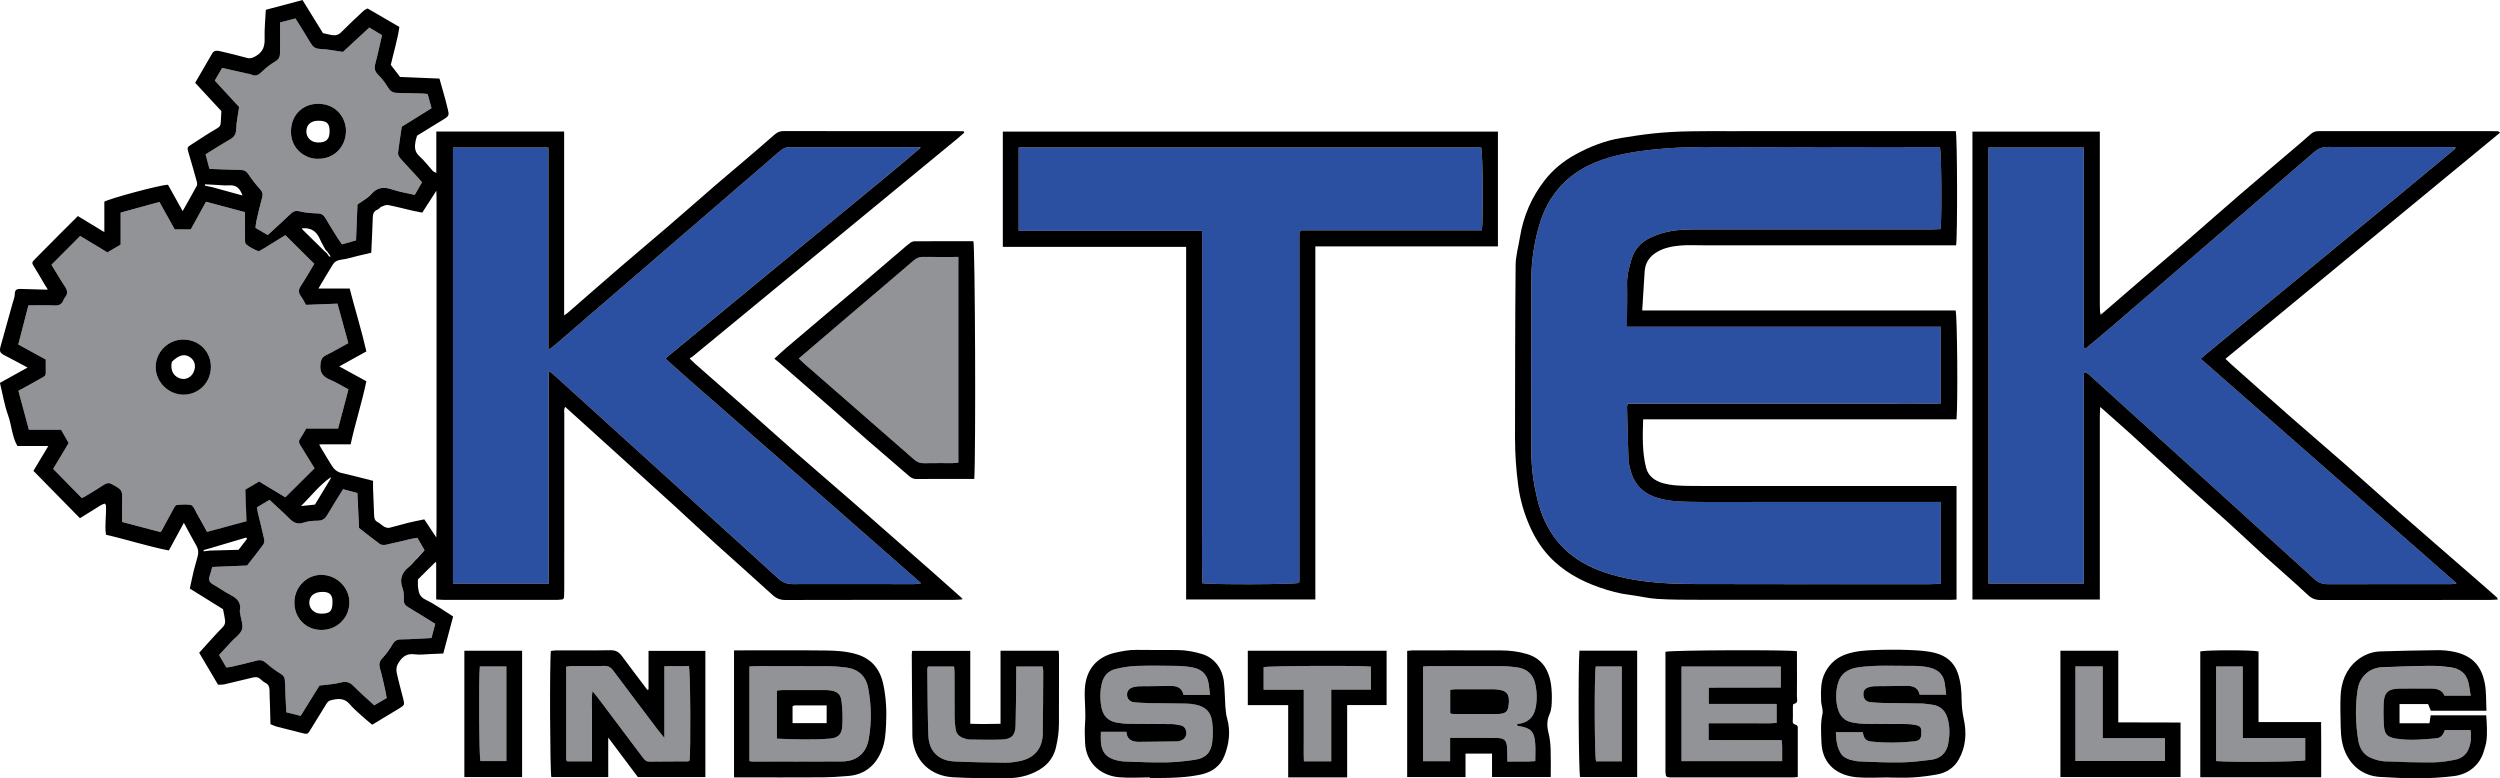
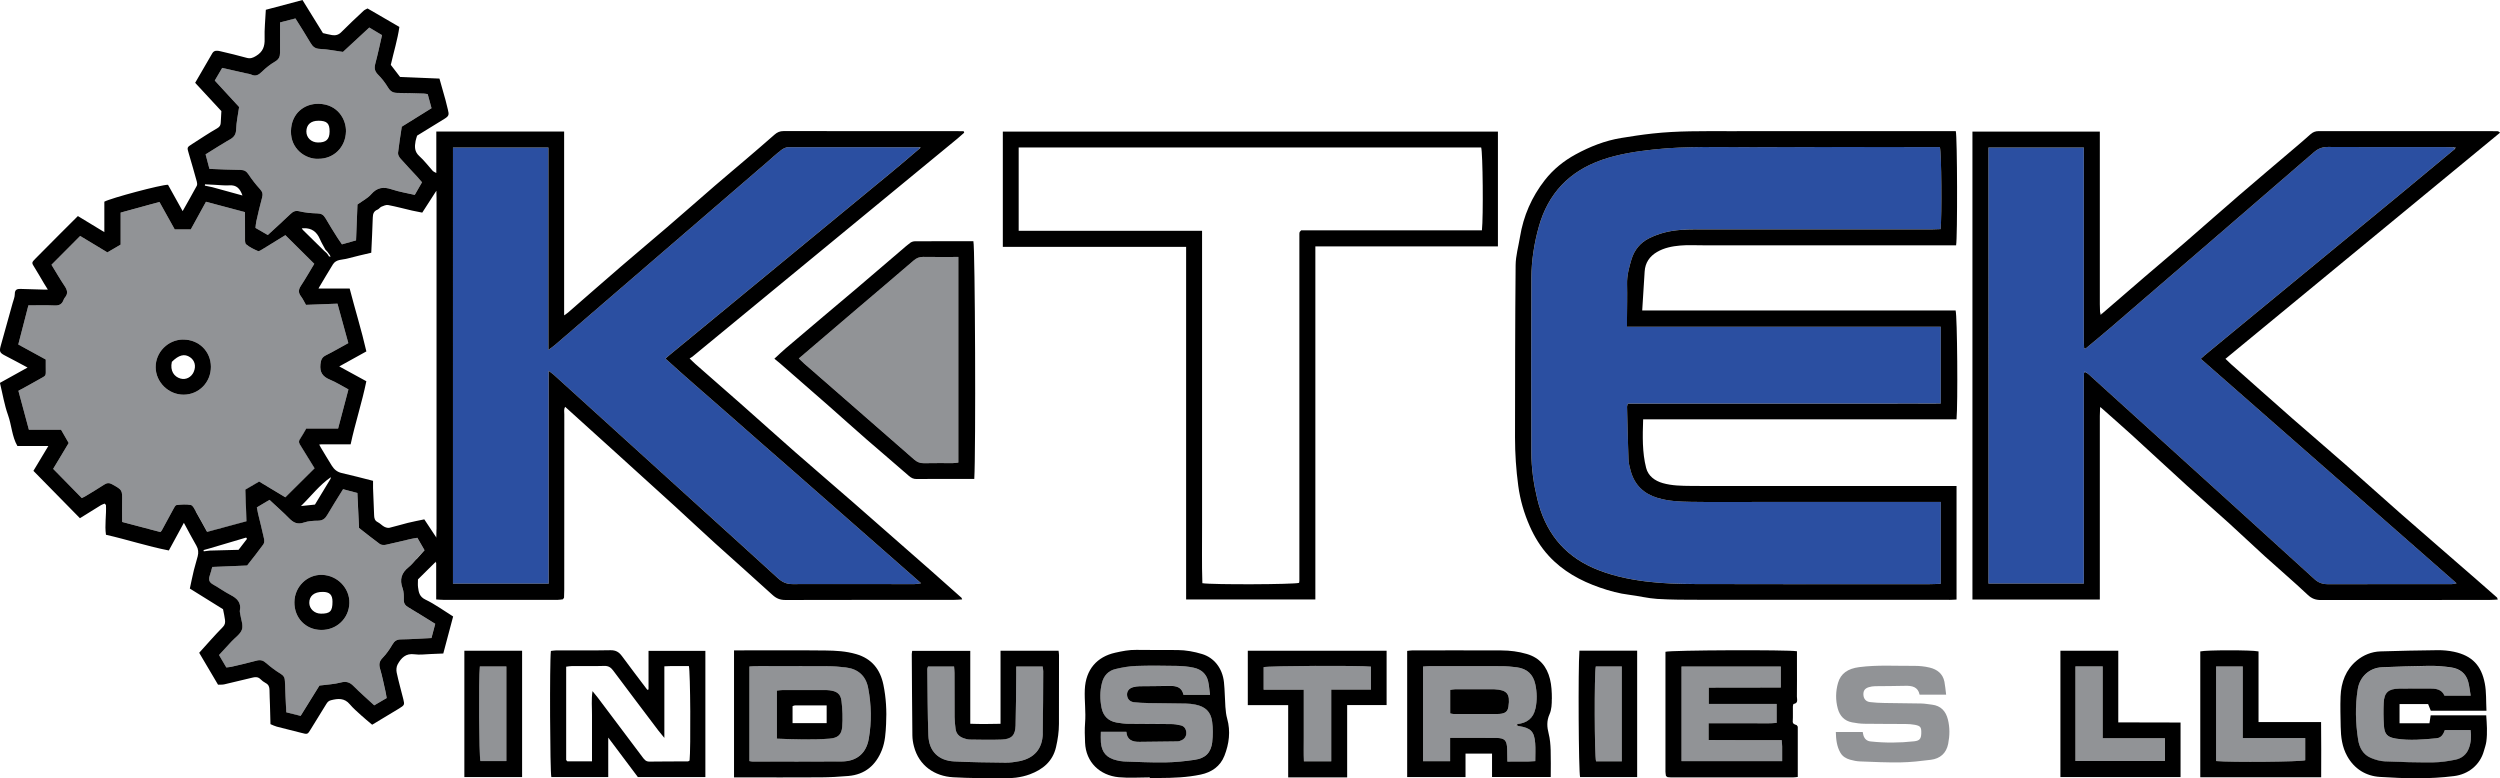
<svg xmlns="http://www.w3.org/2000/svg" id="Layer_1" viewBox="0 0 827.76 257.74">
  <defs>
    <style>.cls-1{fill:#919396;}.cls-2{fill:#a59f9d;}.cls-3{fill:#d8d4d3;}.cls-4{fill:#ada7a5;}.cls-5{fill:#1e1816;}.cls-6{fill:#090d25;}.cls-7{fill:#2a417f;}.cls-8{fill:#2b4fa1;}.cls-9{fill:#574f4d;}.cls-10{fill:#79716f;}</style>
  </defs>
  <path class="cls-3" d="m695.95,103.84c-.15.12-.3.25-.45.37-.06-.3-.13-.6-.19-.9.21.18.43.35.64.53Z" />
  <path class="cls-3" d="m695.34,135.03c.01-.12.03-.23.04-.35.11.1.22.21.34.31,0,0-.18.06-.18.06,0,0-.19-.02-.19-.02Z" />
  <path class="cls-2" d="m34.7,166.73l.42.48-.42-.48Z" />
  <path class="cls-4" d="m144.07,186.27c.09-.1.18-.2.27-.3.04.16.09.31.13.47-.13-.06-.27-.11-.4-.17Z" />
-   <path class="cls-5" d="m186.43,198.43c.12-.18.25-.36.37-.54-.12.18-.25.36-.37.54Z" />
+   <path class="cls-5" d="m186.43,198.43Z" />
  <path class="cls-5" d="m595.26,240.61c-.12-.17-.24-.35-.36-.52.12.17.24.35.36.52Z" />
  <path class="cls-5" d="m551.62,256.94c.18.13.36.26.54.39-.18-.13-.36-.26-.54-.39Z" />
  <path class="cls-4" d="m144.25,177.67l.1-.08s.11.06.11.06c0,.13,0,.25,0,.38-.07-.12-.14-.24-.21-.37Z" />
  <path class="cls-7" d="m304.52,49.13c-.08-.11-.1-.23-.08-.36.14.03.28.05.42.08-.11.1-.22.19-.33.29Z" />
  <path class="cls-7" d="m812.78,49.34c-.17-.2-.33-.39-.5-.59.27.02.53.04.8.06-.1.18-.2.35-.31.53Z" />
  <path class="cls-6" d="m690.02,123.51c.09-.17.17-.33.26-.5.21.16.43.31.64.47-.3.01-.6.02-.9.03Z" />
  <path class="cls-6" d="m690.54,115.41c-.16-.03-.32-.06-.48-.09.16.03.32.06.48.09Z" />
  <path class="cls-8" d="m304.52,49.13c-3.17,2.68-6.3,5.4-9.51,8.03-24.51,20.19-49.02,40.36-73.54,60.55-.31.25-.6.52-1.15,1.01,6.93,6.34,14.03,12.37,21,18.53,7.01,6.2,14.07,12.34,21.11,18.51,7.04,6.17,14.07,12.35,21.1,18.52,7.02,6.16,14.03,12.32,21.43,18.82-1.09.15-1.67.3-2.25.3-13.44,0-26.88-.08-40.32-.01-2.03.01-3.44-.69-4.87-1.99-8.79-8.05-17.64-16.03-26.47-24.04-15.88-14.4-31.75-28.81-47.63-43.21-.45-.4-.95-.74-1.76-1.36v70.46h-31.69V48.85h31.6v67.03c.98-.75,1.62-1.18,2.2-1.68,23.51-20.26,47.02-40.52,70.52-60.78,1.45-1.25,2.86-2.57,4.38-3.73.65-.5,1.54-.95,2.32-.95,14.48-.03,28.96,0,43.44.03-.02.13,0,.25.08.36Z" />
  <path class="cls-8" d="m642.61,166.19v27.1c-1.29.05-2.47.12-3.64.12-25.83,0-51.67.05-77.5-.04-5.51-.02-11.06-.17-16.51-.86-5.91-.75-11.78-2-17.32-4.43-10.15-4.44-16.08-12.27-18.63-22.88-1.22-5.06-1.96-10.19-1.97-15.38-.06-19.27-.08-38.55.01-57.82.03-5.75.92-11.43,2.48-16.99,3.09-10.99,10.09-18.3,20.82-22.06,5.6-1.96,11.4-2.83,17.31-3.47,10.85-1.17,21.71-.71,32.56-.76,19.75-.1,39.51-.03,59.27-.03.95,0,1.91,0,2.82,0,.53,1.8.7,22.79.23,27.16-.87.03-1.79.09-2.71.09-25.91,0-51.83.01-77.74,0-3.69,0-7.37.1-10.95,1.03-1.76.46-3.51,1.1-5.13,1.92-2.92,1.47-4.88,3.88-5.82,7-.79,2.65-1.52,5.32-1.45,8.17.09,3.84-.01,7.68-.03,11.52,0,.78,0,1.56,0,2.59h103.89v25.44c-5.75,0-11.46.02-17.18.03-5.76,0-11.52,0-17.28,0h-69.14c-.12.43-.28.72-.27,1.01.14,5.83.26,11.66.48,17.49.05,1.26.38,2.53.72,3.75,1.27,4.61,4.22,7.53,8.82,8.94,3.64,1.11,7.37,1.26,11.09,1.32,7.2.12,14.4.04,21.59.04,19.44,0,38.87,0,58.31,0,.88,0,1.75,0,2.87,0Z" />
  <path class="cls-8" d="m812.78,49.34c-6.03,5-12.04,10.02-18.09,15-18.57,15.3-37.15,30.59-55.73,45.88-2.96,2.44-5.92,4.88-8.88,7.33-.42.35-.81.72-1.4,1.24,28.23,24.77,56.32,49.43,84.7,74.33-.75.14-1.16.28-1.57.28-13.67.01-27.35,0-41.02.03-1.77,0-3.14-.46-4.5-1.7-16.25-14.81-32.55-29.56-48.84-44.33-8.65-7.84-17.3-15.68-25.95-23.51-.17-.16-.39-.28-.58-.41-.21-.16-.43-.31-.64-.47-.09.17-.17.33-.26.5-.02.88-.06,1.76-.06,2.64,0,21.35,0,42.7,0,64.05v3.04h-31.59V48.84h31.59v2.92c0,20.31,0,40.62,0,60.93,0,.88.06,1.75.1,2.63.16.03.32.06.48.09,2.81-2.35,5.65-4.67,8.43-7.06,22.39-19.29,44.79-38.58,67.14-57.92,1.42-1.23,2.82-1.78,4.71-1.77,12.94.07,25.89.04,38.83.04.88,0,1.76.04,2.63.06.17.2.33.39.5.59Z" />
-   <path class="cls-8" d="m337.29,76.43v-27.61h153.13c.54,1.65.75,22.89.25,27.45h-59.85c-.28.3-.34.36-.39.42-.05.06-.11.12-.13.19-.04.15-.05.32-.07.47,0,.08,0,.16,0,.24,0,.32,0,.64,0,.96,0,37.91,0,75.83,0,113.74,0,.16-.03.32-.05.47-.01.08-.04.15-.06.23-1.67.53-28.57.65-32.01.11-.22-6.39-.07-12.83-.1-19.27-.03-6.48,0-12.96,0-19.44v-77.98h-60.68Z" />
  <path class="cls-10" d="m187.46,251.65c.13.14.26.28.38.42-.13-.14-.26-.28-.38-.42Z" />
  <path class="cls-9" d="m502.43,240.31c-.31-.04-.62-.09-.93-.13.28-.15.55-.29.83-.44.03.19.07.38.1.56Z" />
  <path class="cls-1" d="m827,198.49c-.07-.21-.15-.43-.22-.64.07.21.15.43.22.64Z" />
-   <path class="cls-1" d="m318.58,198.46l-.21-.53c.15.08.31.16.46.25-.08.09-.17.19-.25.28Z" />
  <path class="cls-1" d="m101.48,141.92c-.67,1.13-1.35,2.39-2.14,3.58-.59.89-.09,1.51.32,2.18,1.54,2.51,3.09,5.02,4.57,7.41-3.21,3.19-6.32,6.27-9.68,9.6-2.68-1.61-5.66-3.4-8.68-5.22-1.49.87-2.93,1.72-4.57,2.68.12,3.4.24,6.88.37,10.47-4.4,1.19-8.62,2.32-13.04,3.52-1.29-2.33-2.49-4.56-3.76-6.76-.46-.8-.99-2.02-1.66-2.16-1.52-.31-3.18-.18-4.75.01-.43.05-.82.9-1.12,1.44-1.28,2.3-2.52,4.63-3.77,6.95-.07.14-.2.24-.46.55-4.19-1.11-8.47-2.24-12.68-3.35,0-2.38-.04-4.6,0-6.81.08-3.81.07-3.77-3.28-5.65-.98-.55-1.73-.5-2.64.09-1.94,1.27-3.93,2.46-5.91,3.66-.54.33-1.11.59-1.51.81-3.18-3.25-6.24-6.37-9.49-9.68,1.55-2.58,3.31-5.51,5.14-8.56-.82-1.43-1.65-2.87-2.53-4.4h-10.65c-1.15-4.28-2.28-8.49-3.47-12.89,2.24-1.23,4.35-2.33,6.4-3.53,3.2-1.86,2.6-.92,2.66-4.58.01-.71,0-1.42,0-2.24-3-1.64-5.92-3.24-9.1-4.98,1.12-4.34,2.23-8.63,3.35-12.96,2.93,0,5.8-.09,8.66.04,1.51.07,2.44-.39,2.96-1.78.11-.3.26-.6.46-.84,1.16-1.34.79-2.53-.12-3.88-1.47-2.18-2.78-4.47-4.32-6.98,3.16-3.18,6.29-6.31,9.5-9.54,3.09,1.87,6.02,3.63,9.01,5.44,1.47-.86,2.9-1.7,4.39-2.57v-10.6c2.08-.57,4.21-1.15,6.34-1.74,2.08-.57,4.15-1.14,6.51-1.79,1.67,2.99,3.36,6.03,5.06,9.09h5.32c1.63-2.97,3.31-6.02,5.03-9.15,4.36,1.16,8.59,2.28,12.92,3.43,0,2.78-.02,5.48.01,8.17.01.86-.12,2.08.36,2.49,1.12.97,2.55,1.63,3.92,2.23.34.15,1.02-.31,1.48-.59,2.46-1.49,4.9-3,7.6-4.67,3.17,3.15,6.32,6.27,9.57,9.49-1.53,2.54-2.91,4.96-4.44,7.29-.82,1.24-.9,2.26.02,3.46.62.81,1.05,1.77,1.67,2.84,3.39-.13,6.8-.26,10.43-.4,1.2,4.38,2.38,8.66,3.59,13.06-2.54,1.39-4.94,2.8-7.43,4.04-1.32.66-1.64,1.53-1.8,2.97-.28,2.67.74,4.1,3.13,5.09,2.05.84,3.95,2.06,6.14,3.23-1.14,4.33-2.27,8.61-3.42,12.96h-10.53Zm-31.66-20.49c-.02-5.12-4.01-9.04-9.18-9.01-5.02.03-9.15,4.2-9.1,9.19.05,4.96,4.28,9.1,9.28,9.07,5.05-.03,9.03-4.11,9.01-9.24Z" />
  <path class="cls-1" d="m138.14,178.02c.84,1.45,1.55,2.68,2.38,4.12-.9,1.01-1.78,2.02-2.69,3-.81.88-1.55,1.86-2.49,2.6-2.41,1.9-3.16,4.11-2.05,7.07.43,1.15.39,2.52.38,3.79-.01,1.2.49,1.88,1.49,2.47,2.95,1.75,5.85,3.58,8.93,5.48-.42,1.57-.82,3.08-1.25,4.71-3.44.17-6.77.4-10.11.45-1.37.02-2.14.51-2.82,1.69-.92,1.58-1.98,3.13-3.25,4.43-1.12,1.15-1.27,2.16-.83,3.63.72,2.44,1.21,4.96,1.78,7.45.16.69.25,1.39.4,2.21-1.37.8-2.66,1.56-4.12,2.42-2.31-2.14-4.66-4.17-6.84-6.37-1.26-1.28-2.43-1.67-4.24-1.19-2.21.59-4.55.68-7.06,1.01-1.95,3.14-4.01,6.46-6.23,10.04-1.57-.39-3.14-.79-4.75-1.19-.17-3.57-.36-6.92-.45-10.26-.03-1.15-.37-1.85-1.41-2.49-1.7-1.03-3.31-2.24-4.8-3.55-1.02-.9-1.93-1.16-3.24-.79-2.69.75-5.42,1.35-8.14,1.99-.54.13-1.09.16-1.81.26-.76-1.3-1.52-2.59-2.42-4.12,1.4-1.52,2.79-3.02,4.18-4.53,1.19-1.29,2.92-2.41,3.41-3.93.47-1.48-.33-3.38-.57-5.09-.05-.4-.19-.81-.12-1.19.51-2.67-.95-4.05-3.11-5.17-1.98-1.03-3.8-2.35-5.75-3.45-1.15-.65-1.61-1.45-1.17-2.74.31-.9.54-1.83.89-3.06,3.87-.16,7.76-.32,11.53-.48,1.85-2.37,3.7-4.66,5.41-7.04.34-.47.3-1.37.16-2.01-.59-2.73-1.29-5.43-1.94-8.15-.15-.61-.25-1.24-.4-2.04,1.38-.82,2.72-1.62,4.19-2.5,2.25,2.1,4.47,4.04,6.53,6.14,1.41,1.43,2.76,2.09,4.83,1.38,1.48-.51,3.14-.6,4.73-.62,1.47-.03,2.31-.65,3.02-1.87,1.65-2.83,3.41-5.59,5.25-8.56,1.51.4,3.01.8,4.74,1.25.19,3.98.37,7.88.55,11.58,2.35,1.84,4.57,3.64,6.89,5.32.47.34,1.34.39,1.96.26,2.73-.57,5.44-1.27,8.16-1.9.69-.16,1.4-.26,2.3-.42Zm-40.66,21.32c-.07,5.25,3.72,9.19,8.87,9.24,5.12.06,9.2-3.84,9.33-8.9.13-4.93-3.94-9.16-8.99-9.34-4.98-.18-9.16,3.9-9.22,9Z" />
  <path class="cls-1" d="m88.66,77.82c-1.45-.84-2.69-1.55-4.08-2.36.09-.71.11-1.42.26-2.09.61-2.64,1.19-5.3,1.92-7.91.32-1.14.17-1.89-.64-2.79-1.39-1.53-2.69-3.17-3.83-4.9-.7-1.06-1.41-1.5-2.69-1.51-3.35-.02-6.69-.21-10.27-.34-.43-1.63-.83-3.13-1.27-4.81,2.77-1.71,5.37-3.4,8.07-4.94,1.38-.79,2.01-1.69,2.06-3.37.07-2.37.6-4.73.98-7.38-2.51-2.72-5.21-5.66-8.06-8.76.8-1.35,1.59-2.7,2.46-4.19,2.74.62,5.37,1.22,8,1.82.54.12,1.13.17,1.62.4,1.49.69,2.47.1,3.56-.97,1.3-1.28,2.78-2.44,4.35-3.36,1.23-.72,1.63-1.61,1.62-2.91-.03-3.27,0-6.54,0-10.03,1.86-.48,3.43-.88,5.1-1.32,1.75,2.81,3.44,5.41,5,8.1.75,1.29,1.55,1.93,3.16,1.99,2.45.09,4.88.62,7.57.99,2.77-2.56,5.69-5.26,8.72-8.07,1.44.85,2.78,1.65,4.22,2.51-.75,3.24-1.4,6.36-2.22,9.43-.39,1.46-.25,2.5.88,3.63,1.29,1.28,2.43,2.78,3.37,4.34.77,1.28,1.69,1.73,3.1,1.74,2.88.01,5.76.13,8.63.21.39.01.78.1,1.36.18.41,1.5.82,3.01,1.27,4.66-3.42,2.13-6.73,4.2-9.85,6.13-.45,3.02-.93,5.84-1.24,8.68-.06.59.36,1.36.79,1.85,1.79,2.04,3.68,4,5.52,6,.53.58,1.04,1.19,1.63,1.87-.8,1.39-1.55,2.69-2.4,4.18-2.58-.6-5.18-1.01-7.65-1.84-2.71-.91-4.8-.65-6.78,1.63-1.17,1.35-2.92,2.21-4.54,3.39-.15,3.82-.31,7.79-.47,11.88-1.6.45-3.03.86-4.67,1.32-.5-.73-1.01-1.43-1.46-2.15-1.35-2.17-2.74-4.32-4.01-6.54-.63-1.1-1.37-1.53-2.66-1.56-1.98-.05-4-.23-5.92-.69-1.31-.32-2.07.01-2.96.86-2.42,2.32-4.91,4.56-7.54,6.99Zm16.72-25.24c5.18.03,9.03-3.86,9.17-9.02.11-3.9-2.63-9.06-9.03-9.19-4.75-.1-9.07,3.15-9.18,9.05-.11,5.95,4.83,9.31,9.04,9.17Z" />
  <path class="cls-1" d="m109.55,157.98c-.03.18-.07.37-.1.55.03-.18.07-.37.1-.55Z" />
  <path class="cls-1" d="m264.48,118.69c6.75-5.76,13.24-11.32,19.75-16.86,6.08-5.18,12.19-10.33,18.24-15.55.97-.84,1.92-1.24,3.21-1.22,3.82.07,7.64.02,11.62.02v68.07c-.6.06-1.21.18-1.81.18-3.2.02-6.39-.05-9.59.03-1.3.03-2.28-.4-3.23-1.23-8.78-7.69-17.57-15.35-26.36-23.01-3.37-2.94-6.75-5.88-10.12-8.82-.53-.46-1.02-.97-1.7-1.62Z" />
-   <path class="cls-1" d="m187.46,251.65v-30.9c.63-.08,1.23-.21,1.83-.21,3.6-.02,7.2.06,10.79-.05,1.39-.04,2.18.51,2.96,1.55,4.97,6.66,9.99,13.29,15,19.92.51.67,1.06,1.3,1.92,2.35v-23.7c2.82-.17,5.49-.04,8.12-.08.5,1.86.65,27.46.23,31.28-.17.09-.38.28-.58.28-4.24.03-8.48,0-12.71.07-1.18.02-1.68-.67-2.27-1.45-4.94-6.59-9.89-13.17-14.84-19.74-.47-.62-.98-1.21-1.74-2.15-.43,2.91-.14,5.42-.17,7.91-.03,2.48,0,4.96,0,7.44,0,2.55,0,5.09,0,7.89-2.8,0-5.49,0-8.17,0-.13-.14-.26-.28-.38-.42Z" />
  <path class="cls-1" d="m818.05,230.34h-8.68c-.89-2.16-2.92-2.37-5.06-2.36-3.36.02-6.72-.02-10.07.04-3.45.06-4.85,1.35-4.99,4.74-.11,2.47-.09,4.96.07,7.43.18,2.96,1.14,3.93,4.07,4.39,4.46.7,8.93.3,13.38-.13,1.59-.15,2.24-1.37,2.73-2.72h8.51c.31,2.18.15,4.2-.61,6.16-.79,2.03-2.4,3.27-4.43,3.68-2.41.49-4.89.87-7.35.89-5.35.04-10.7-.1-16.05-.34-1.55-.07-3.16-.55-4.6-1.16-2.59-1.1-3.79-3.41-4.2-6.04-.86-5.55-1.02-11.14-.12-16.71.68-4.18,3.91-7.07,8.06-7.25,5.17-.22,10.34-.41,15.51-.47,2.45-.02,4.93.16,7.35.52,2.8.41,4.91,1.93,5.67,4.81.37,1.42.52,2.9.8,4.54Z" />
  <path class="cls-1" d="m588.27,233.08v6.27c-2.47.27-4.92.1-7.35.13-2.56.03-5.12,0-7.68,0h-7.5v5.54c4.08.01,8.12.03,12.16.04,3.98,0,7.96,0,12.04,0,.06.87.14,1.49.15,2.11.02,1.58,0,3.16,0,4.85h-33.35v-31.33h32.88v6.95c-7.8.07-15.75-.01-23.86.04v5.4h22.49Z" />
  <path class="cls-1" d="m336.49,220.69h8.76c.07.61.18,1.08.18,1.54-.04,6.88-.03,13.76-.16,20.63-.1,5.05-2.84,8.2-7.81,9.17-1.48.29-3.01.5-4.52.48-5.67-.07-11.35-.12-17.01-.41-5.18-.26-8.34-3.37-8.54-8.55-.28-7.34-.26-14.7-.35-22.05,0-.22.12-.45.22-.82h8.64c.05.76.14,1.45.14,2.15.01,4.88-.01,9.76.03,14.64.01,1.27.18,2.55.32,3.81.18,1.6,1.17,2.59,2.62,3.12.67.24,1.4.45,2.1.46,3.52.05,7.04.13,10.56,0,3.24-.12,4.5-1.39,4.59-4.6.16-5.59.16-11.19.22-16.79,0-.87,0-1.74,0-2.78Z" />
  <path class="cls-1" d="m400.64,230.02h-8.79c-.54-2.6-2.45-2.99-4.72-2.93-3.28.09-6.56.05-9.84.11-.71.01-1.43.13-2.12.31-1.35.37-2.07,1.35-2,2.58.08,1.27.88,2.22,2.27,2.39,1.58.19,3.19.25,4.78.28,4.16.08,8.32.09,12.47.17,1.03.02,2.08.13,3.09.34,3.33.67,5.13,2.36,5.57,5.69.29,2.18.29,4.46.03,6.64-.44,3.61-2.23,5.44-5.85,5.97-3.23.48-6.51.81-9.77.86-4.55.07-9.11-.17-13.66-.32-.79-.03-1.58-.2-2.36-.38-3.32-.76-4.97-2.6-5.25-5.95-.09-1.1-.01-2.22-.01-3.48h8.44c.17,2.61,1.95,3.36,4.36,3.32,4.15-.07,8.3-.07,12.45-.15.54,0,1.12-.18,1.6-.43,1-.53,1.51-1.42,1.43-2.56-.08-1.14-.65-2.03-1.77-2.31-1.07-.27-2.2-.43-3.31-.44-4.72-.06-9.44-.03-14.16-.09-1.27-.02-2.54-.2-3.8-.41-2.75-.47-4.45-2.16-5-4.84-.56-2.75-.58-5.54.13-8.31.61-2.4,2.11-4,4.45-4.56,2.24-.54,4.55-.95,6.84-1.03,4.47-.16,8.96-.1,13.43-.02,1.89.03,3.82.19,5.66.6,2.42.53,4.2,1.99,4.77,4.52.31,1.37.4,2.79.62,4.44Z" />
  <path class="cls-1" d="m644.38,230h-8.79c-.54-2.6-2.5-3-4.86-2.92-3.28.11-6.56.06-9.84.12-.71.01-1.44.12-2.12.33-1.32.41-1.84,1.19-1.79,2.47.05,1.32.78,2.28,2.16,2.46,1.58.21,3.19.27,4.78.3,4.08.08,8.16.08,12.23.17,1.19.03,2.38.25,3.56.39,2.92.36,4.55,2.15,5.24,4.88.68,2.67.63,5.39.1,8.08-.62,3.11-2.64,4.9-5.74,5.29-3.32.42-6.67.81-10.01.86-4.47.07-8.95-.15-13.42-.32-1.11-.04-2.23-.27-3.3-.57-1.33-.38-2.52-1.07-3.23-2.33-1.17-2.05-1.44-4.3-1.5-6.84h8.91c.06.29.11.73.24,1.15.38,1.17,1.13,1.85,2.41,1.98,4.79.51,9.58.48,14.36-.05,1.83-.2,2.32-.84,2.37-2.64.05-2.01-.21-2.44-2.1-2.82-1.01-.2-2.06-.26-3.09-.27-4.56-.04-9.12-.01-13.68-.08-1.35-.02-2.71-.21-4.03-.46-2.54-.48-4.08-2.13-4.74-4.55-.77-2.83-.73-5.69.08-8.52.91-3.16,3.28-4.73,6.99-5.22,6.05-.79,12.11-.37,18.16-.42,1.73-.01,3.51.16,5.19.57,2.47.59,4.36,2.02,4.89,4.7.26,1.31.35,2.65.56,4.25Z" />
  <path class="cls-1" d="m502.43,240.31c.16.03.31.08.47.1,3.93.61,5.1,1.76,5.41,5.66.15,1.89.03,3.81.03,5.94-3.07.29-5.98.05-9.24.16-.02-1.46-.03-2.78-.07-4.09-.08-2.97-.79-3.73-3.69-3.75-4.95-.04-9.9-.01-15.2-.01v7.71h-8.97v-31.33c.75-.05,1.45-.14,2.14-.14,7.91,0,15.82-.03,23.73.01,1.75,0,3.51.14,5.24.38,3.37.48,5.35,2.33,6.06,5.58.59,2.68.63,5.38.07,8.07-.69,3.28-2.87,4.82-6.06,5.15-.28.15-.55.29-.83.44.31.04.62.09.93.13Zm-22.25-4.1c.42.08.72.19,1.02.19,4.94.01,9.89.01,14.83,0,.4,0,.8-.04,1.19-.11,1.44-.27,2.04-.92,2.25-2.38.62-4.19-.48-5.5-4.74-5.69-.16,0-.32,0-.48,0-4.15,0-8.29,0-12.44,0-.53,0-1.06.14-1.63.22v7.77Z" />
  <path class="cls-1" d="m440.77,252.07h-9.05c-.12-2.62-.04-5.22-.05-7.82-.01-2.56,0-5.11,0-7.67v-8.24h-13.29v-7.44c1.71-.45,31.8-.61,35.55-.17v7.59h-13.15v23.76Z" />
  <path class="cls-1" d="m248.12,251.98v-31.32c.83-.05,1.53-.13,2.23-.13,7.83,0,15.66-.03,23.49.02,2.07.01,4.15.17,6.2.42,4.03.5,6.61,2.74,7.39,6.75,1.09,5.6,1.2,11.29.21,16.91-.84,4.8-4.01,7.43-8.85,7.48-9.91.08-19.81.02-29.72.02-.24,0-.47-.07-.95-.14Zm9.09-7.42c5.97.25,11.69.44,17.41,0,2.72-.21,4.02-1.23,4.23-3.94.22-2.84.1-5.73-.24-8.56-.27-2.31-1.55-3.21-3.89-3.5-.55-.07-1.11-.09-1.67-.09-4.63,0-9.26-.01-13.88,0-.61,0-1.23.11-1.96.18v15.91Z" />
  <path class="cls-1" d="m763.28,244.37v7.36c-1.73.52-24.32.73-29.52.26v-31.32h8.83v23.7h20.68Z" />
  <path class="cls-1" d="m687.17,220.65h9.03v23.76h20.61v7.57h-29.63c0-10.5,0-20.91,0-31.33Z" />
  <path class="cls-1" d="m536.99,252.07h-8.53c-.53-1.79-.61-28.9-.09-31.4h8.63v31.4Z" />
  <path class="cls-1" d="m158.87,220.67h8.78v31.32h-8.59c-.45-1.69-.63-26.86-.19-31.32Z" />
  <path d="m260.07,198.66c18.55-.06,37.1-.03,55.65-.04.95,0,1.91-.1,2.86-.15-.07-.18-.14-.35-.21-.53-3.43-3.05-6.85-6.12-10.3-9.15-8.54-7.51-17.08-15.02-25.65-22.5-6.35-5.54-12.76-11-19.1-16.56-5.88-5.15-11.67-10.4-17.53-15.57-5.18-4.58-10.39-9.11-15.58-13.67-.62-.55-1.19-1.15-1.88-1.81.49-.3.7-.4.88-.54,29.28-24.09,58.56-48.19,87.84-72.28.72-.6,1.42-1.23,2.12-1.85.05-.04.07-.15.06-.22,0-.07-.07-.14-.18-.36h-.82c-19.6,0-39.19,0-58.79-.03-1.22,0-2.11.4-2.99,1.18-3.16,2.78-6.35,5.52-9.55,8.25-3.38,2.89-6.81,5.74-10.18,8.65-5.31,4.59-10.57,9.24-15.89,13.81-5.06,4.35-10.19,8.62-15.25,12.98-5.85,5.04-11.65,10.14-17.47,15.2-.32.28-.68.5-1.32.95v-60.88h-42.32v13.74c-.6-.33-.93-.43-1.13-.64-1.5-1.65-2.84-3.47-4.49-4.95-1.64-1.47-1.59-3.14-1.25-4.98.11-.61.34-1.19.51-1.8,2.99-1.84,5.99-3.67,8.98-5.52,1.55-.96,1.67-1.35,1.21-3.11-.28-1.05-.5-2.12-.79-3.17-.66-2.38-1.34-4.76-2-7.09-4.59-.19-8.9-.37-13.04-.54-1.12-1.46-2.17-2.83-3.07-4,.98-4.33,2.25-8.39,2.84-12.56-3.67-2.13-7.1-4.12-10.54-6.12-.5.28-.97.44-1.3.76-2.49,2.34-5,4.66-7.4,7.09-.9.91-1.88,1.15-3.03.98-1.06-.17-2.1-.46-3.04-.67-2.28-3.68-4.51-7.3-6.77-10.95-4.2,1.12-8.18,2.17-12.14,3.23-.16,3.35-.5,6.47-.4,9.57.09,2.55-.57,4.36-2.84,5.72-1.04.63-1.87.95-3.06.63-2.93-.8-5.88-1.53-8.84-2.21-.91-.21-1.96-.36-2.57.67-1.89,3.21-3.74,6.44-5.69,9.8,2.99,3.22,5.9,6.37,8.68,9.37-.08,1.34-.17,2.51-.2,3.67-.02.93-.26,1.5-1.21,2.04-2.82,1.6-5.51,3.44-8.26,5.18-1.76,1.12-1.73,1.11-1.12,3.16.92,3.11,1.82,6.24,2.68,9.37.11.41.15.96-.03,1.31-1.49,2.76-3.05,5.48-4.68,8.38-1.73-3.11-3.3-5.94-4.85-8.72-2.18-.06-18.86,4.39-21.08,5.6v10.08c-3.05-1.85-5.88-3.57-8.76-5.32-2.01,2-3.94,3.91-5.85,5.83-2.71,2.72-5.42,5.44-8.12,8.17-1.43,1.45-1.39,1.43-.33,3.11,1.06,1.69,2.03,3.42,3.05,5.13.37.63.77,1.24,1.3,2.1-.8,0-1.18,0-1.57,0-2.4-.07-4.8-.13-7.19-.21-1.22-.05-2.19.02-2.18,1.71,0,.98-.43,1.98-.71,2.96-1.33,4.77-2.69,9.54-3.99,14.32-.49,1.8-.18,2.23,1.59,3.13,2.39,1.22,4.74,2.52,7.34,3.9-3.21,1.78-6.15,3.41-9.15,5.08.9,3.68,1.46,7.26,2.67,10.62,1.22,3.39,1.3,7.15,3.12,10.28h10.24c-1.83,3.05-3.54,5.9-4.94,8.23,5.26,5.35,10.28,10.47,15.4,15.68,2.24-1.39,4.6-2.88,6.98-4.33.37-.23.81-.34,1.22-.51.14.16.28.32.42.48.17,3.3-.47,6.63,0,9.84,7.16,1.63,13.91,3.86,20.82,5.2,1.72-3.16,3.29-6.04,4.98-9.16,1.48,2.73,2.76,5.2,4.15,7.59.66,1.14.73,2.28.43,3.47-.39,1.56-.9,3.1-1.28,4.66-.49,2.01-.89,4.04-1.33,6.05,3.91,2.43,7.59,4.72,10.99,6.84.27,1.42.54,2.49.66,3.56.09.84.04,1.57-.72,2.34-2.71,2.75-5.24,5.68-7.83,8.53,2.07,3.51,4.16,7.05,6.24,10.57.81-.04,1.46.02,2.07-.12,3.18-.73,6.34-1.53,9.52-2.27.88-.21,1.71-.18,2.44.54.51.5,1.09.96,1.72,1.29,1,.52,1.28,1.31,1.29,2.35.01,1.6.1,3.2.15,4.8.06,2.15.11,4.29.17,6.47.79.32,1.41.65,2.07.82,2.69.71,5.41,1.34,8.1,2.05,2.13.56,2.1.57,3.19-1.22,1.69-2.77,3.42-5.52,5.11-8.29.38-.62.73-1.07,1.56-1.28,2.34-.59,4.45-.79,6.23,1.33,1.13,1.34,2.48,2.49,3.77,3.67,1.16,1.06,2.39,2.05,3.64,3.11,3.03-1.82,5.97-3.56,8.87-5.34,1.86-1.14,1.9-1.26,1.45-3.1-.73-2.94-1.57-5.86-2.2-8.83-.18-.85-.09-1.95.31-2.69,1.17-2.15,2.71-3.77,5.6-3.36,1.72.25,3.51-.02,5.27-.08,1.43-.04,2.85-.12,4.25-.18,1.11-4.16,2.17-8.15,3.26-12.26-3.09-1.92-5.99-4.06-9.18-5.59-1.99-.96-2.22-2.42-2.44-4.11-.11-.86-.02-1.74-.02-2.58,1.9-1.88,3.76-3.73,5.63-5.58.09-.1.18-.2.27-.3.04.16.09.31.13.47v12.05c.92.05,1.62.13,2.31.13,12.67,0,25.34,0,38.01,0,.55,0,1.09-.12,1.64-.18.12-.18.25-.36.37-.54.03-.88.07-1.76.07-2.63,0-19.35,0-38.7.02-58.05,0-.81-.23-1.69.29-2.5,5.29,4.78,10.48,9.47,15.66,14.16,6.91,6.26,13.82,12.51,20.71,18.79,4.46,4.07,8.85,8.23,13.33,12.28,6.3,5.7,12.68,11.31,18.95,17.05,1.28,1.17,2.52,1.67,4.25,1.67ZM76.13,46.18c1.38-.79,2.01-1.69,2.06-3.37.07-2.37.6-4.73.98-7.38-2.51-2.72-5.21-5.66-8.06-8.76.8-1.35,1.59-2.7,2.46-4.19,2.74.62,5.37,1.22,8,1.82.54.12,1.13.17,1.62.4,1.49.69,2.47.1,3.56-.97,1.3-1.28,2.78-2.44,4.35-3.36,1.23-.72,1.63-1.61,1.62-2.91-.03-3.27,0-6.54,0-10.03,1.86-.48,3.43-.88,5.1-1.32,1.75,2.81,3.44,5.41,5,8.1.75,1.29,1.55,1.93,3.16,1.99,2.45.09,4.88.62,7.57.99,2.77-2.56,5.69-5.26,8.72-8.07,1.44.85,2.78,1.65,4.22,2.51-.75,3.24-1.4,6.36-2.22,9.43-.39,1.46-.25,2.5.88,3.63,1.29,1.28,2.43,2.78,3.37,4.34.77,1.28,1.69,1.73,3.1,1.74,2.88.01,5.76.13,8.63.21.39.01.78.1,1.36.18.41,1.5.82,3.01,1.27,4.66-3.42,2.13-6.73,4.2-9.85,6.13-.45,3.02-.93,5.84-1.24,8.68-.06.59.36,1.36.79,1.85,1.79,2.04,3.68,4,5.52,6,.53.58,1.04,1.19,1.63,1.87-.8,1.39-1.55,2.69-2.4,4.18-2.58-.6-5.18-1.01-7.65-1.84-2.71-.91-4.8-.65-6.78,1.63-1.17,1.35-2.92,2.21-4.54,3.39-.15,3.82-.31,7.79-.47,11.88-1.6.45-3.03.86-4.67,1.32-.5-.73-1.01-1.43-1.46-2.15-1.35-2.17-2.74-4.32-4.01-6.54-.63-1.1-1.37-1.53-2.66-1.56-1.98-.05-4-.23-5.92-.69-1.31-.32-2.07.01-2.96.86-2.42,2.32-4.91,4.56-7.54,6.99-1.45-.84-2.69-1.55-4.08-2.36.09-.71.11-1.42.26-2.09.61-2.64,1.19-5.3,1.92-7.91.32-1.14.17-1.89-.64-2.79-1.39-1.53-2.69-3.17-3.83-4.9-.7-1.06-1.41-1.5-2.69-1.51-3.35-.02-6.69-.21-10.27-.34-.43-1.63-.83-3.13-1.27-4.81,2.77-1.71,5.37-3.4,8.07-4.94Zm33.29,38.87c-.18-.07-.37-.14-.55-.21-.08-.14-.15-.29-.23-.43-.19-.23-.37-.45-.56-.68-.23-.2-.46-.41-.69-.61-2.38-2.34-4.77-4.68-7.15-7.03l-.32-.49c.21,0,.41-.02.62-.03,2.66-.11,4.35,1.2,5.37,3.58.52,1.2,1.21,2.33,1.82,3.49l.71.76c.17.24.33.47.5.71.1.13.21.25.31.38.06.18.12.37.18.55Zm-41.54-24.02c1.12.06,2.24.11,3.36.17,1.58.07,3.18.28,4.75.17,2.29-.15,3.47,1.02,4.29,3.36-3.47-.96-6.73-1.85-9.99-2.75-.82-.17-1.64-.34-2.46-.52.02-.15.03-.29.05-.44Zm-3.01,108.35c-.46-.8-.99-2.02-1.66-2.16-1.52-.31-3.18-.18-4.75.01-.43.05-.82.9-1.12,1.44-1.28,2.3-2.52,4.63-3.77,6.95-.07.14-.2.24-.46.55-4.19-1.11-8.47-2.24-12.68-3.35,0-2.38-.04-4.6,0-6.81.08-3.81.07-3.77-3.28-5.65-.98-.55-1.73-.5-2.64.09-1.94,1.27-3.93,2.46-5.91,3.66-.54.33-1.11.59-1.51.81-3.18-3.25-6.24-6.37-9.49-9.68,1.55-2.58,3.31-5.51,5.14-8.56-.82-1.43-1.65-2.87-2.53-4.4h-10.65c-1.15-4.28-2.28-8.49-3.47-12.89,2.24-1.23,4.35-2.33,6.4-3.53,3.2-1.86,2.6-.92,2.66-4.58.01-.71,0-1.42,0-2.24-3-1.64-5.92-3.24-9.1-4.98,1.12-4.34,2.23-8.63,3.35-12.96,2.93,0,5.8-.09,8.66.04,1.51.07,2.44-.39,2.96-1.78.11-.3.26-.6.46-.84,1.16-1.34.79-2.53-.12-3.88-1.47-2.18-2.78-4.47-4.32-6.98,3.16-3.18,6.29-6.31,9.5-9.54,3.09,1.87,6.02,3.63,9.01,5.44,1.47-.86,2.9-1.7,4.39-2.57v-10.6c2.08-.57,4.21-1.15,6.34-1.74,2.08-.57,4.15-1.14,6.51-1.79,1.67,2.99,3.36,6.03,5.06,9.09h5.32c1.63-2.97,3.31-6.02,5.03-9.15,4.36,1.16,8.59,2.28,12.92,3.43,0,2.78-.02,5.48.01,8.17.01.86-.12,2.08.36,2.49,1.12.97,2.55,1.63,3.92,2.23.34.15,1.02-.31,1.48-.59,2.46-1.49,4.9-3,7.6-4.67,3.17,3.15,6.32,6.27,9.57,9.49-1.53,2.54-2.91,4.96-4.44,7.29-.82,1.24-.9,2.26.02,3.46.62.81,1.05,1.77,1.67,2.84,3.39-.13,6.8-.26,10.43-.4,1.2,4.38,2.38,8.66,3.59,13.06-2.54,1.39-4.94,2.8-7.43,4.04-1.32.66-1.64,1.53-1.8,2.97-.28,2.67.74,4.1,3.13,5.09,2.05.84,3.95,2.06,6.14,3.23-1.14,4.33-2.27,8.61-3.42,12.96h-10.53c-.67,1.13-1.35,2.39-2.14,3.58-.59.88-.09,1.51.32,2.18,1.54,2.51,3.09,5.02,4.57,7.41-3.21,3.19-6.32,6.27-9.68,9.6-2.68-1.61-5.66-3.4-8.68-5.22-1.49.87-2.93,1.72-4.57,2.68.12,3.4.24,6.88.37,10.47-4.4,1.19-8.62,2.32-13.04,3.52-1.29-2.33-2.49-4.56-3.76-6.76Zm44.68-11.4c-.03.18-.07.37-.1.55-1.72,2.84-3.44,5.67-5.17,8.54-1.41.15-2.78.29-4.64.49,3.44-3.36,6.15-6.98,9.91-9.57Zm-42.17,24.16l1.94-.54,12.18-3.61.29.42c-.89,1.15-1.77,2.31-2.8,3.64-3.05.08-6.3.17-9.56.25-.65.08-1.31.17-1.96.25-.03-.14-.06-.28-.08-.42Zm70.47,3c-.81.88-1.55,1.86-2.49,2.6-2.41,1.9-3.16,4.11-2.05,7.07.43,1.15.39,2.52.38,3.79-.01,1.2.49,1.88,1.49,2.47,2.95,1.75,5.85,3.58,8.93,5.48-.42,1.57-.82,3.08-1.25,4.71-3.44.17-6.77.4-10.11.45-1.37.02-2.14.51-2.82,1.69-.92,1.58-1.98,3.13-3.25,4.43-1.12,1.15-1.27,2.16-.83,3.63.72,2.44,1.21,4.96,1.78,7.45.16.69.25,1.39.4,2.21-1.37.8-2.66,1.56-4.12,2.42-2.31-2.14-4.66-4.17-6.84-6.37-1.26-1.28-2.43-1.67-4.24-1.19-2.21.59-4.55.68-7.06,1.01-1.95,3.14-4.01,6.46-6.23,10.04-1.57-.39-3.14-.79-4.75-1.19-.17-3.57-.36-6.92-.45-10.26-.03-1.15-.37-1.85-1.41-2.49-1.7-1.03-3.31-2.24-4.8-3.55-1.02-.9-1.93-1.16-3.24-.79-2.69.75-5.42,1.35-8.14,1.99-.54.13-1.09.16-1.81.26-.76-1.3-1.52-2.59-2.42-4.12,1.4-1.52,2.79-3.02,4.18-4.53,1.19-1.29,2.92-2.41,3.41-3.93.47-1.48-.33-3.38-.57-5.09-.05-.4-.19-.81-.12-1.19.51-2.67-.95-4.05-3.11-5.17-1.98-1.03-3.8-2.35-5.75-3.45-1.15-.65-1.61-1.45-1.17-2.74.31-.9.54-1.83.89-3.06,3.87-.16,7.76-.32,11.53-.48,1.85-2.37,3.7-4.66,5.41-7.04.34-.47.3-1.37.16-2.01-.59-2.73-1.29-5.43-1.94-8.15-.15-.61-.25-1.24-.4-2.04,1.38-.82,2.72-1.62,4.19-2.5,2.25,2.1,4.47,4.04,6.53,6.14,1.41,1.43,2.76,2.09,4.83,1.38,1.48-.51,3.14-.6,4.73-.62,1.47-.03,2.31-.65,3.02-1.87,1.65-2.83,3.41-5.59,5.25-8.56,1.51.4,3.01.8,4.74,1.25.19,3.98.37,7.88.55,11.58,2.35,1.84,4.57,3.64,6.89,5.32.47.34,1.34.39,1.96.26,2.73-.57,5.44-1.27,8.16-1.9.69-.16,1.4-.26,2.3-.42.84,1.45,1.55,2.68,2.38,4.12-.9,1.01-1.78,2.02-2.69,3Zm6.67-9.88c0,.8-.04,1.6-.05,2.39,0,.13,0,.25,0,.38-.07-.12-.14-.24-.21-.37-1.21-1.83-2.42-3.66-3.77-5.7-1.72.36-3.61.71-5.47,1.17-2.04.5-4.04,1.15-6.08,1.62-.53.12-1.24-.1-1.75-.37-.75-.41-1.35-1.11-2.11-1.49-1.05-.52-1.18-1.36-1.21-2.37-.09-2.95-.24-5.91-.35-8.86-.03-.79,0-1.57,0-2.46-3.58-.9-6.96-1.82-10.38-2.58-1.52-.34-2.52-1.22-3.28-2.44-1.27-2.02-2.47-4.07-3.7-6.11-.15-.29-.3-.58-.46-.87l.61-.08h9.79c1.48-6.95,3.76-13.82,5.2-20.89-3.08-1.68-5.92-3.24-8.97-4.91,3.01-1.67,5.84-3.24,8.98-4.97-1.6-7.02-3.77-13.95-5.53-20.81h-9.94c-.13,0-.25-.01-.38-.02.08-.15.16-.29.24-.44,1.5-2.51,2.98-5.04,4.52-7.53,1.1-1.78,3.13-1.48,4.79-1.94,2.63-.72,5.29-1.3,7.92-1.93.18-4.02.39-7.84.5-11.66.04-1.24.33-2.12,1.57-2.61.5-.2.83-.79,1.33-.99.69-.29,1.52-.66,2.2-.53,2.66.51,5.27,1.22,7.91,1.83,1.13.26,2.27.46,3.37.68,1.56-2.42,3-4.65,4.43-6.87.09-.12.17-.25.26-.37v.4c0,.72.04,1.44.04,2.16,0,36.51,0,73.03,0,109.54Zm86.54-7.9c-15.88-14.4-31.75-28.81-47.63-43.21-.45-.4-.95-.74-1.76-1.36v70.46h-31.69V48.85h31.6v67.03c.98-.75,1.62-1.18,2.2-1.68,23.51-20.26,47.02-40.52,70.52-60.78,1.45-1.25,2.86-2.57,4.38-3.73.65-.5,1.54-.95,2.32-.95,14.48-.03,28.96,0,43.44.03.14.03.28.05.42.08-.11.1-.22.19-.33.29-3.17,2.68-6.3,5.4-9.51,8.03-24.51,20.19-49.02,40.36-73.54,60.55-.31.25-.6.52-1.15,1.01,6.93,6.34,14.03,12.37,21,18.53,7.01,6.2,14.07,12.34,21.11,18.51,7.04,6.17,14.07,12.35,21.1,18.52,7.02,6.16,14.03,12.32,21.43,18.82-1.09.15-1.67.3-2.25.3-13.44,0-26.88-.08-40.32-.01-2.03.01-3.44-.69-4.87-1.99-8.79-8.05-17.64-16.03-26.47-24.04Z" />
  <path d="m645.39,198.62c.78,0,1.56-.07,2.43-.11v-37.59h-2.75c-24.24,0-48.48,0-72.71,0-4.16,0-8.32.02-12.48-.03-3.13-.03-6.28-.06-9.33-.93-2.65-.76-4.83-2.36-5.51-5.04-1.31-5.14-1.18-10.44-.99-16.08h103.76c.47-5.04.26-34.11-.3-36.04h-103.77c.28-4.46.54-8.68.81-12.9.18-2.91,1.64-5.03,4.1-6.47,2.36-1.38,5-1.9,7.66-2.13,2.46-.22,4.95-.08,7.43-.08,27.12,0,54.24,0,81.35,0h2.58c.49-2.61.4-35.99-.1-37.8h-2.59c-24.32,0-48.64-.02-72.95.01-8.28,0-16.56-.13-24.84.78-3.52.38-6.99.92-10.48,1.49-5.34.88-10.28,2.85-14.99,5.41-3.95,2.15-7.42,4.95-10.21,8.51-4.36,5.58-7.1,11.87-8.24,18.86-.5,3.1-1.41,6.21-1.44,9.31-.18,19.04-.18,38.07-.2,57.11,0,5.33.36,10.63,1.07,15.93.63,4.68,1.91,9.09,3.8,13.38,1.59,3.6,3.63,6.93,6.28,9.81,4.66,5.08,10.53,8.3,16.99,10.54,3.15,1.09,6.33,1.97,9.65,2.37,3.1.38,6.16,1.17,9.27,1.37,4.7.29,9.43.29,14.15.29,27.52.02,55.03.01,82.55,0Zm-100.44-6.1c-5.91-.75-11.78-2-17.32-4.43-10.15-4.44-16.08-12.27-18.63-22.88-1.22-5.06-1.96-10.19-1.97-15.38-.06-19.27-.08-38.55.01-57.82.03-5.75.92-11.43,2.48-16.99,3.09-10.99,10.09-18.3,20.82-22.06,5.6-1.96,11.4-2.83,17.31-3.47,10.85-1.17,21.71-.71,32.56-.76,19.75-.1,39.51-.03,59.27-.03h2.82c.53,1.8.7,22.79.23,27.16-.87.03-1.79.09-2.71.09-25.91,0-51.83.01-77.74,0-3.69,0-7.37.1-10.95,1.03-1.76.46-3.51,1.1-5.13,1.92-2.92,1.47-4.88,3.88-5.82,7-.79,2.65-1.52,5.32-1.45,8.17.09,3.84-.01,7.68-.03,11.52,0,.78,0,1.56,0,2.59h103.89v25.44c-5.75,0-11.46.02-17.18.03-5.76,0-11.52,0-17.28,0h-69.14c-.12.43-.28.72-.27,1.01.14,5.83.26,11.66.48,17.49.05,1.26.38,2.53.72,3.75,1.27,4.61,4.22,7.53,8.82,8.94,3.64,1.11,7.37,1.26,11.09,1.32,7.2.12,14.4.04,21.59.04,19.44,0,38.87,0,58.31,0h2.87v27.1c-1.29.05-2.47.12-3.64.12-25.83,0-51.67.05-77.5-.04-5.51-.02-11.06-.17-16.51-.86Z" />
  <path d="m820.36,192.22c-8.58-7.47-17.19-14.9-25.75-22.4-6.11-5.35-12.11-10.81-18.21-16.17-5.74-5.04-11.56-9.98-17.3-15.01-6.81-5.98-13.57-12.02-20.35-18.03-.62-.55-1.21-1.15-1.9-1.8,30.42-25.05,60.67-49.96,90.92-74.88-.47-.47-.75-.5-1.03-.5-19.67,0-39.34,0-59.01-.02-1.13,0-1.97.36-2.78,1.1-1.59,1.44-3.23,2.83-4.86,4.22-6.23,5.3-12.49,10.57-18.69,15.91-6.02,5.18-11.96,10.46-17.97,15.66-4.44,3.84-8.94,7.61-13.4,11.44-4.7,4.03-9.38,8.09-14.06,12.13-.15.12-.3.25-.45.37-.06-.3-.13-.6-.19-.9-.02-.88-.07-1.76-.07-2.63,0-18.15,0-36.31,0-54.46v-2.68h-42.18v154.94h42.18c0-1.01,0-1.88,0-2.75,0-19.35,0-38.71,0-58.06,0-.88.06-1.75.09-2.63.01-.12.03-.23.04-.35.11.1.22.21.34.31,3.37,3,6.78,5.96,10.12,9,6.12,5.58,12.17,11.23,18.29,16.79,4.59,4.17,9.28,8.23,13.87,12.39,4,3.62,7.89,7.36,11.89,10.98,4.71,4.27,9.56,8.38,14.18,12.74,1.35,1.28,2.63,1.74,4.4,1.74,18.55-.04,37.11-.02,55.67-.03.96,0,1.91-.09,2.87-.13-.07-.21-.15-.43-.22-.64-2.14-1.88-4.27-3.76-6.42-5.63Zm-8.54,1.18c-13.67.01-27.35,0-41.02.03-1.77,0-3.14-.46-4.5-1.7-16.25-14.81-32.55-29.56-48.84-44.33-8.65-7.84-17.3-15.68-25.95-23.51-.17-.16-.39-.28-.58-.41-.3.01-.6.02-.9.03-.02.88-.06,1.76-.06,2.64,0,21.35,0,42.7,0,64.05v3.04h-31.59V48.84h31.59v2.92c0,20.31,0,40.62,0,60.93,0,.88.06,1.75.1,2.63.16.03.32.06.48.09,2.81-2.35,5.65-4.67,8.43-7.06,22.39-19.29,44.79-38.58,67.14-57.92,1.42-1.23,2.82-1.78,4.71-1.77,12.94.07,25.89.04,38.83.04.88,0,1.76.04,2.63.06.27.02.53.04.8.06-.1.18-.2.35-.31.53-6.03,5-12.04,10.02-18.09,15-18.57,15.3-37.15,30.59-55.73,45.88-2.96,2.44-5.92,4.88-8.88,7.33-.42.35-.81.72-1.4,1.24,28.23,24.77,56.32,49.43,84.7,74.33-.75.14-1.16.28-1.57.28Z" />
  <path d="m392.73,198.48h42.79v-116.89h60.45v-38.01h-163.93v38.16h60.69v116.75Zm-55.44-122.05v-27.61h153.13c.54,1.65.75,22.89.25,27.45h-59.85c-.28.3-.34.36-.39.42-.05.06-.11.12-.13.19-.04.15-.05.32-.07.47,0,.08,0,.16,0,.24,0,.32,0,.64,0,.96,0,37.91,0,75.83,0,113.74,0,.16-.03.32-.05.47-.01.08-.04.15-.06.23-1.67.53-28.57.65-32.01.11-.22-6.39-.07-12.83-.1-19.27-.03-6.48,0-12.96,0-19.44v-77.98h-60.68Z" />
  <path d="m302.9,79.89c-.51,0-1.1.21-1.52.51-1.02.75-1.96,1.6-2.92,2.42-5.02,4.29-10.03,8.58-15.05,12.86-3.56,3.03-7.14,6.02-10.71,9.03-4.18,3.53-8.36,7.05-12.52,10.61-1.29,1.1-2.51,2.29-3.78,3.45.71.58,1.33,1.06,1.92,1.58,5.32,4.64,10.65,9.28,15.96,13.94,4.23,3.72,8.41,7.51,12.66,11.21,4.62,4.03,9.32,7.96,13.93,12.01.83.73,1.56,1.12,2.69,1.1,4.55-.07,9.11-.03,13.67-.03,1.74,0,3.48,0,5.36,0,.54-9.01.28-76.75-.3-78.72-6.44,0-12.91-.01-19.38.02Zm14.4,73.27c-.6.06-1.21.18-1.81.18-3.2.02-6.39-.05-9.59.03-1.3.03-2.28-.4-3.23-1.23-8.78-7.69-17.57-15.35-26.36-23.01-3.37-2.94-6.75-5.88-10.12-8.82-.53-.46-1.02-.97-1.7-1.62,6.75-5.76,13.24-11.32,19.75-16.86,6.08-5.18,12.19-10.33,18.24-15.55.97-.84,1.92-1.24,3.21-1.22,3.82.07,7.64.02,11.62.02v68.07Z" />
  <path d="m214.71,228.29c-.13.04-.25.08-.38.12-2.82-3.73-5.65-7.45-8.43-11.21-.96-1.3-2.02-1.94-3.75-1.91-5.99.12-11.99.04-17.99.06-.6,0-1.21.12-1.76.18-.45,3.74-.3,40.11.15,41.75h18.84v-13.06c3.49,4.65,6.67,8.89,9.8,13.06h22.36v-41.78h-18.82v12.79Zm5.26,16.03v-23.7c2.82-.17,5.49-.04,8.12-.08.5,1.86.65,27.46.23,31.28-.17.09-.38.28-.58.28-4.24.03-8.48,0-12.71.07-1.18.02-1.68-.67-2.27-1.45-4.94-6.59-9.89-13.17-14.84-19.74-.47-.62-.98-1.21-1.74-2.15-.43,2.91-.14,5.42-.17,7.91-.03,2.48,0,4.96,0,7.44,0,2.55,0,5.09,0,7.89h-8.17c-.13-.14-.26-.28-.38-.42v-30.9c.63-.08,1.23-.21,1.83-.21,3.6-.02,7.2.06,10.79-.05,1.39-.04,2.18.51,2.96,1.55,4.97,6.66,9.99,13.29,15,19.92.51.67,1.06,1.3,1.92,2.35Z" />
  <path d="m804.8,236.86c-.14.94-.26,1.71-.4,2.61h-9.9v-6.35h9.46c.31.77.59,1.48.88,2.2h18.44c-.17-3.17,0-6.17-.55-9.03-1.13-5.89-4.16-9.18-10.18-10.48-1.77-.38-3.63-.55-5.44-.53-6.31.06-12.61.21-18.92.4-2.94.09-5.66,1.21-7.84,3.02-3.64,3.01-5.21,7.22-5.38,11.87-.13,3.35-.02,6.71.04,10.06.06,3.36.45,6.64,2.13,9.68,2.37,4.31,6.25,6.64,10.84,6.93,8.18.53,16.4.77,24.6-.28,4.68-.6,8.55-3.63,9.85-8.32.29-1.04.67-2.07.81-3.13.38-2.91.16-5.82-.04-8.66h-18.41Zm12.61,11c-.79,2.03-2.4,3.27-4.43,3.68-2.41.49-4.89.87-7.35.89-5.35.04-10.7-.1-16.05-.34-1.55-.07-3.16-.55-4.6-1.16-2.59-1.1-3.79-3.41-4.2-6.04-.86-5.55-1.02-11.14-.12-16.71.68-4.18,3.91-7.07,8.06-7.25,5.17-.22,10.34-.41,15.51-.47,2.45-.02,4.93.16,7.35.52,2.8.41,4.91,1.93,5.67,4.81.37,1.42.52,2.9.8,4.54h-8.68c-.89-2.16-2.92-2.37-5.06-2.36-3.36.02-6.72-.02-10.07.04-3.45.06-4.85,1.35-4.99,4.74-.11,2.47-.09,4.96.07,7.43.18,2.96,1.14,3.93,4.07,4.39,4.46.7,8.93.3,13.38-.13,1.59-.15,2.24-1.37,2.73-2.72h8.51c.31,2.18.15,4.2-.61,6.16Z" />
  <path d="m593.59,238.72c.1-1.59.01-3.19.04-4.79,0-.3.12-.83.25-.85,1.64-.27,1.07-1.54,1.08-2.44.05-3.67.02-7.35.02-11.03v-3.98c-3.15-.54-41.8-.38-43.54.18,0,.34,0,.73,0,1.12,0,12.86,0,25.73,0,38.59,0,.47.11.94.17,1.41.18.13.36.26.54.39.32.03.64.07.95.07,13.58,0,27.16,0,40.74,0,.45,0,.9-.09,1.41-.14v-16.64c-.12-.17-.24-.35-.36-.52-.64-.25-1.37-.31-1.31-1.37Zm-3.49,13.3h-33.35v-31.33h32.88v6.95c-7.8.07-15.75-.01-23.86.04v5.4h22.49v6.27c-2.47.27-4.92.1-7.35.13-2.56.03-5.12,0-7.68,0h-7.5v5.54c4.08.01,8.12.03,12.16.04,3.98,0,7.96,0,12.04,0,.06.87.14,1.49.15,2.11.02,1.58,0,3.16,0,4.85Z" />
  <path d="m331.28,215.46v24.19c-3.45.08-6.66.12-10.02-.01v-24.13h-19.23c-.06.46-.14.77-.14,1.08.06,8.96.1,17.92.2,26.87.01,1.24.21,2.51.53,3.71,1.67,6.37,6.84,9.84,12.98,10.19,5.35.31,10.71.29,16.07.37,3.17.04,6.36-.25,9.32-1.35,4.24-1.59,7.55-4.22,8.66-9,.59-2.55.96-5.09.97-7.69.02-7.6.02-15.2.02-22.8,0-.45-.09-.91-.15-1.43h-19.22Zm13.99,27.41c-.1,5.05-2.84,8.2-7.81,9.17-1.48.29-3.01.5-4.52.48-5.67-.07-11.35-.12-17.01-.41-5.18-.26-8.34-3.37-8.54-8.55-.28-7.34-.26-14.7-.35-22.05,0-.22.12-.45.22-.82h8.64c.05.76.14,1.45.14,2.15.01,4.88-.01,9.76.03,14.64.01,1.27.18,2.55.32,3.81.18,1.6,1.17,2.59,2.62,3.12.67.24,1.4.45,2.1.46,3.52.05,7.04.13,10.56,0,3.24-.12,4.5-1.39,4.59-4.6.16-5.59.16-11.19.22-16.79,0-.87,0-1.74,0-2.78h8.76c.07.61.18,1.08.18,1.54-.04,6.88-.03,13.76-.16,20.63Z" />
  <path d="m405.74,234.21c-.2-2.77-.19-5.55-.48-8.31-.5-4.72-3.34-8.16-7.23-9.34-2.66-.81-5.35-1.3-8.11-1.33-4.56-.05-9.12.04-13.67-.05-2.41-.05-4.71.42-7.02.94-5.93,1.33-9.77,5.48-10.05,12.24-.15,3.68.39,7.34.09,11.03-.17,2.14-.09,4.32,0,6.47.25,6.56,4.93,10.88,11.13,11.48,3.4.33,6.87.06,10.3.06,0,.07,0,.13,0,.2,1.04,0,2.08,0,3.12,0,4.61-.02,9.23-.18,13.75-1.14,3.61-.76,6.47-2.72,7.84-6.22,1.55-3.96,2.09-8.08.91-12.3-.34-1.2-.48-2.48-.57-3.73Zm-4.34,11.4c-.44,3.61-2.23,5.44-5.85,5.97-3.23.48-6.51.81-9.77.86-4.55.07-9.11-.17-13.66-.32-.79-.03-1.58-.2-2.36-.38-3.32-.76-4.97-2.6-5.25-5.95-.09-1.1-.01-2.22-.01-3.48h8.44c.17,2.61,1.95,3.36,4.36,3.32,4.15-.07,8.3-.07,12.45-.15.54,0,1.12-.18,1.6-.43,1-.53,1.51-1.42,1.43-2.56-.08-1.14-.65-2.03-1.77-2.31-1.07-.27-2.2-.43-3.31-.44-4.72-.06-9.44-.03-14.16-.09-1.27-.02-2.54-.2-3.8-.41-2.75-.47-4.45-2.16-5-4.84-.56-2.75-.58-5.54.13-8.31.61-2.4,2.11-4,4.45-4.56,2.24-.54,4.55-.95,6.84-1.03,4.47-.16,8.96-.1,13.43-.02,1.89.03,3.82.19,5.66.6,2.42.53,4.2,1.99,4.77,4.52.31,1.37.4,2.79.62,4.44h-8.79c-.54-2.6-2.45-2.99-4.72-2.93-3.28.09-6.56.05-9.84.11-.71.01-1.43.13-2.12.31-1.35.37-2.07,1.35-2,2.58.08,1.27.88,2.22,2.27,2.39,1.58.19,3.19.25,4.78.28,4.16.08,8.32.09,12.47.17,1.03.02,2.08.13,3.09.34,3.33.67,5.13,2.36,5.57,5.69.29,2.18.29,4.46.03,6.64Z" />
-   <path d="m649.49,231.52c0-2.92-.27-5.75-1.23-8.59-1.27-3.73-3.93-5.78-7.4-6.7-2.71-.72-5.59-.88-8.41-1-3.91-.16-7.84-.14-11.75,0-3.12.1-6.22.32-9.25,1.33-3.19,1.07-5.48,2.98-7.07,5.95-1.62,3.04-1.48,6.27-1.41,9.5.03,1.48.76,3.05.45,4.41-.7,3.09-.44,6.17-.34,9.24.23,7.71,5.6,11.13,11.63,11.69,3.49.32,7.03.06,10.55.06,0,.01,0,.03,0,.04,2.72,0,5.44.13,8.15-.04,2.65-.16,5.3-.51,7.91-.98,3.11-.55,5.64-2.16,7.22-4.95,2.39-4.22,2.67-8.82,1.67-13.4-.48-2.21-.7-4.35-.71-6.57Zm-4.43,14.77c-.62,3.11-2.64,4.9-5.74,5.29-3.32.42-6.67.81-10.01.86-4.47.07-8.95-.15-13.42-.32-1.11-.04-2.23-.27-3.3-.57-1.33-.38-2.52-1.07-3.23-2.33-1.17-2.05-1.44-4.3-1.5-6.84h8.91c.06.29.11.73.24,1.15.38,1.17,1.13,1.85,2.41,1.98,4.79.51,9.58.48,14.36-.05,1.83-.2,2.32-.84,2.37-2.64.05-2.01-.21-2.44-2.1-2.82-1.01-.2-2.06-.26-3.09-.27-4.56-.04-9.12-.01-13.68-.08-1.35-.02-2.71-.21-4.03-.46-2.54-.48-4.08-2.13-4.74-4.55-.77-2.83-.73-5.69.08-8.52.91-3.16,3.28-4.73,6.99-5.22,6.05-.79,12.11-.37,18.16-.42,1.73-.01,3.51.16,5.19.57,2.47.59,4.36,2.02,4.89,4.7.26,1.31.35,2.65.56,4.25h-8.79c-.54-2.6-2.5-3-4.86-2.92-3.28.11-6.56.06-9.84.12-.71.01-1.44.12-2.12.33-1.32.41-1.84,1.19-1.79,2.47.05,1.32.78,2.28,2.16,2.46,1.58.21,3.19.27,4.78.3,4.08.08,8.16.08,12.23.17,1.19.03,2.38.25,3.56.39,2.92.36,4.55,2.15,5.24,4.88.68,2.67.63,5.39.1,8.08Z" />
  <path d="m513.83,231.4c0-2.2-.1-4.46-.63-6.58-1.02-4.07-3.36-7.03-7.68-8.29-2.78-.81-5.55-1.16-8.39-1.17-9.83-.04-19.66-.02-29.49-.01-.6,0-1.2.12-1.72.17v41.77h19.32v-7.76h8.78v7.75h19.44c0-3.07.07-6.02-.03-8.96-.06-1.8-.21-3.64-.65-5.37-.57-2.23-.72-4.23.28-6.46.68-1.51.76-3.39.75-5.1Zm-5.44,3.2c-.69,3.28-2.87,4.82-6.06,5.15.03.19.07.38.1.56.16.03.31.08.47.1,3.93.61,5.1,1.76,5.41,5.66.15,1.89.03,3.81.03,5.94-3.07.29-5.98.05-9.24.16-.02-1.46-.03-2.78-.07-4.09-.08-2.97-.79-3.73-3.69-3.75-4.95-.04-9.9-.01-15.2-.01v7.71h-8.97v-31.33c.75-.05,1.45-.14,2.14-.14,7.91,0,15.82-.03,23.73.01,1.75,0,3.51.14,5.24.38,3.37.48,5.35,2.33,6.06,5.58.59,2.68.63,5.38.07,8.07Z" />
  <path d="m413.15,233.48h13.37v23.93c3.46,0,6.65,0,9.85,0,3.16,0,6.32.02,9.68-.02v-23.95h13.06v-17.97h-45.96v18.01Zm5.23-12.58c1.71-.45,31.8-.61,35.55-.17v7.59h-13.15v23.76h-9.05c-.12-2.62-.04-5.22-.05-7.82-.01-2.56,0-5.11,0-7.67v-8.24h-13.29v-7.44Z" />
  <path d="m283.41,216.56c-3.31-.96-6.69-1.14-10.06-1.18-9.28-.11-18.56-.04-27.84-.04h-2.47v42.06c.85,0,1.63,0,2.41,0,8.8,0,17.6.04,26.4-.02,3.01-.02,6.03-.2,9.03-.45,5.51-.47,9.1-3.53,11.11-8.58,1.1-2.77,1.25-5.7,1.4-8.61.23-4.37-.01-8.73-.89-13.01-1.05-5.1-3.84-8.66-9.07-10.17Zm4.24,28.08c-.84,4.8-4.01,7.43-8.85,7.48-9.91.08-19.81.02-29.72.02-.24,0-.47-.07-.95-.14v-31.32c.83-.05,1.53-.13,2.23-.13,7.83,0,15.66-.03,23.49.02,2.07.01,4.15.17,6.2.42,4.03.5,6.61,2.74,7.39,6.75,1.09,5.6,1.2,11.29.21,16.91Z" />
  <path d="m747.81,239.09v-23.4c-2.15-.51-17.57-.48-19.29,0v41.66h40.03c0-6.16.06-12.09-.03-18.26h-20.71Zm15.47,12.64c-1.73.52-24.32.73-29.52.26v-31.32h8.83v23.7h20.68v7.36Z" />
  <path d="m701.37,239.19v-23.72h-19.16v41.81h39.78v-18.05c-6.92-.05-13.66.02-20.61-.05Zm15.44,12.79h-29.63c0-10.5,0-20.91,0-31.33h9.03v23.76h20.61v7.57Z" />
  <path d="m523.17,257.28h18.9v-41.83h-19.12c-.46,6.1-.26,40.11.22,41.83Zm5.19-36.61h8.63v31.4h-8.53c-.53-1.79-.61-28.9-.09-31.4Z" />
  <path d="m153.75,257.3h19.12v-41.84h-19.12v41.84Zm5.13-36.62h8.78v31.32h-8.59c-.45-1.69-.63-26.86-.19-31.32Z" />
  <path d="m60.64,112.42c-5.02.03-9.15,4.2-9.1,9.19.05,4.96,4.28,9.1,9.28,9.07,5.05-.03,9.03-4.11,9.01-9.24-.02-5.12-4.01-9.04-9.18-9.01Zm3.52,10.69c-.79,1.79-2.59,2.75-4.41,2.23-2.06-.59-3.52-2.51-2.85-5.53,2.31-2.3,4.2-2.78,6.03-1.53,1.57,1.07,2.05,2.95,1.22,4.83Z" />
  <path d="m106.7,190.34c-4.98-.18-9.16,3.9-9.22,9-.07,5.25,3.72,9.19,8.87,9.24,5.12.06,9.2-3.84,9.33-8.9.13-4.93-3.94-9.16-8.99-9.34Zm-.49,12.84c-2.08-.02-3.77-1.58-3.8-3.53-.04-2.32,1.61-3.69,4.43-3.67,2.31,0,3.26.96,3.25,3.27,0,3.15-.81,3.96-3.89,3.94Z" />
  <path d="m105.38,52.58c5.18.03,9.03-3.86,9.17-9.02.11-3.9-2.63-9.06-9.03-9.19-4.75-.1-9.07,3.15-9.18,9.05-.11,5.95,4.83,9.31,9.04,9.17Zm.05-12.61c2.84.02,3.73.89,3.7,3.63-.03,2.56-1.17,3.62-3.88,3.58-2.19-.03-3.81-1.58-3.81-3.63,0-2.26,1.49-3.59,3.99-3.57Z" />
  <path d="m494.72,228.22c-.16,0-.32,0-.48,0-4.15,0-8.29,0-12.44,0-.53,0-1.06.14-1.63.22v7.77c.42.08.72.19,1.02.19,4.94.01,9.89.01,14.83,0,.4,0,.8-.04,1.19-.11,1.44-.27,2.04-.92,2.25-2.38.62-4.19-.48-5.5-4.74-5.69Z" />
  <path d="m274.73,228.57c-.55-.07-1.11-.09-1.67-.09-4.63,0-9.26-.01-13.88,0-.61,0-1.23.11-1.96.18v15.91c5.97.25,11.69.44,17.41,0,2.72-.21,4.02-1.23,4.23-3.94.22-2.84.1-5.73-.24-8.56-.27-2.31-1.55-3.21-3.89-3.5Zm-1.02,10.87h-11.29v-5.62c.23-.08.51-.25.8-.26,3.41-.02,6.82-.01,10.49-.01v5.89Z" />
</svg>